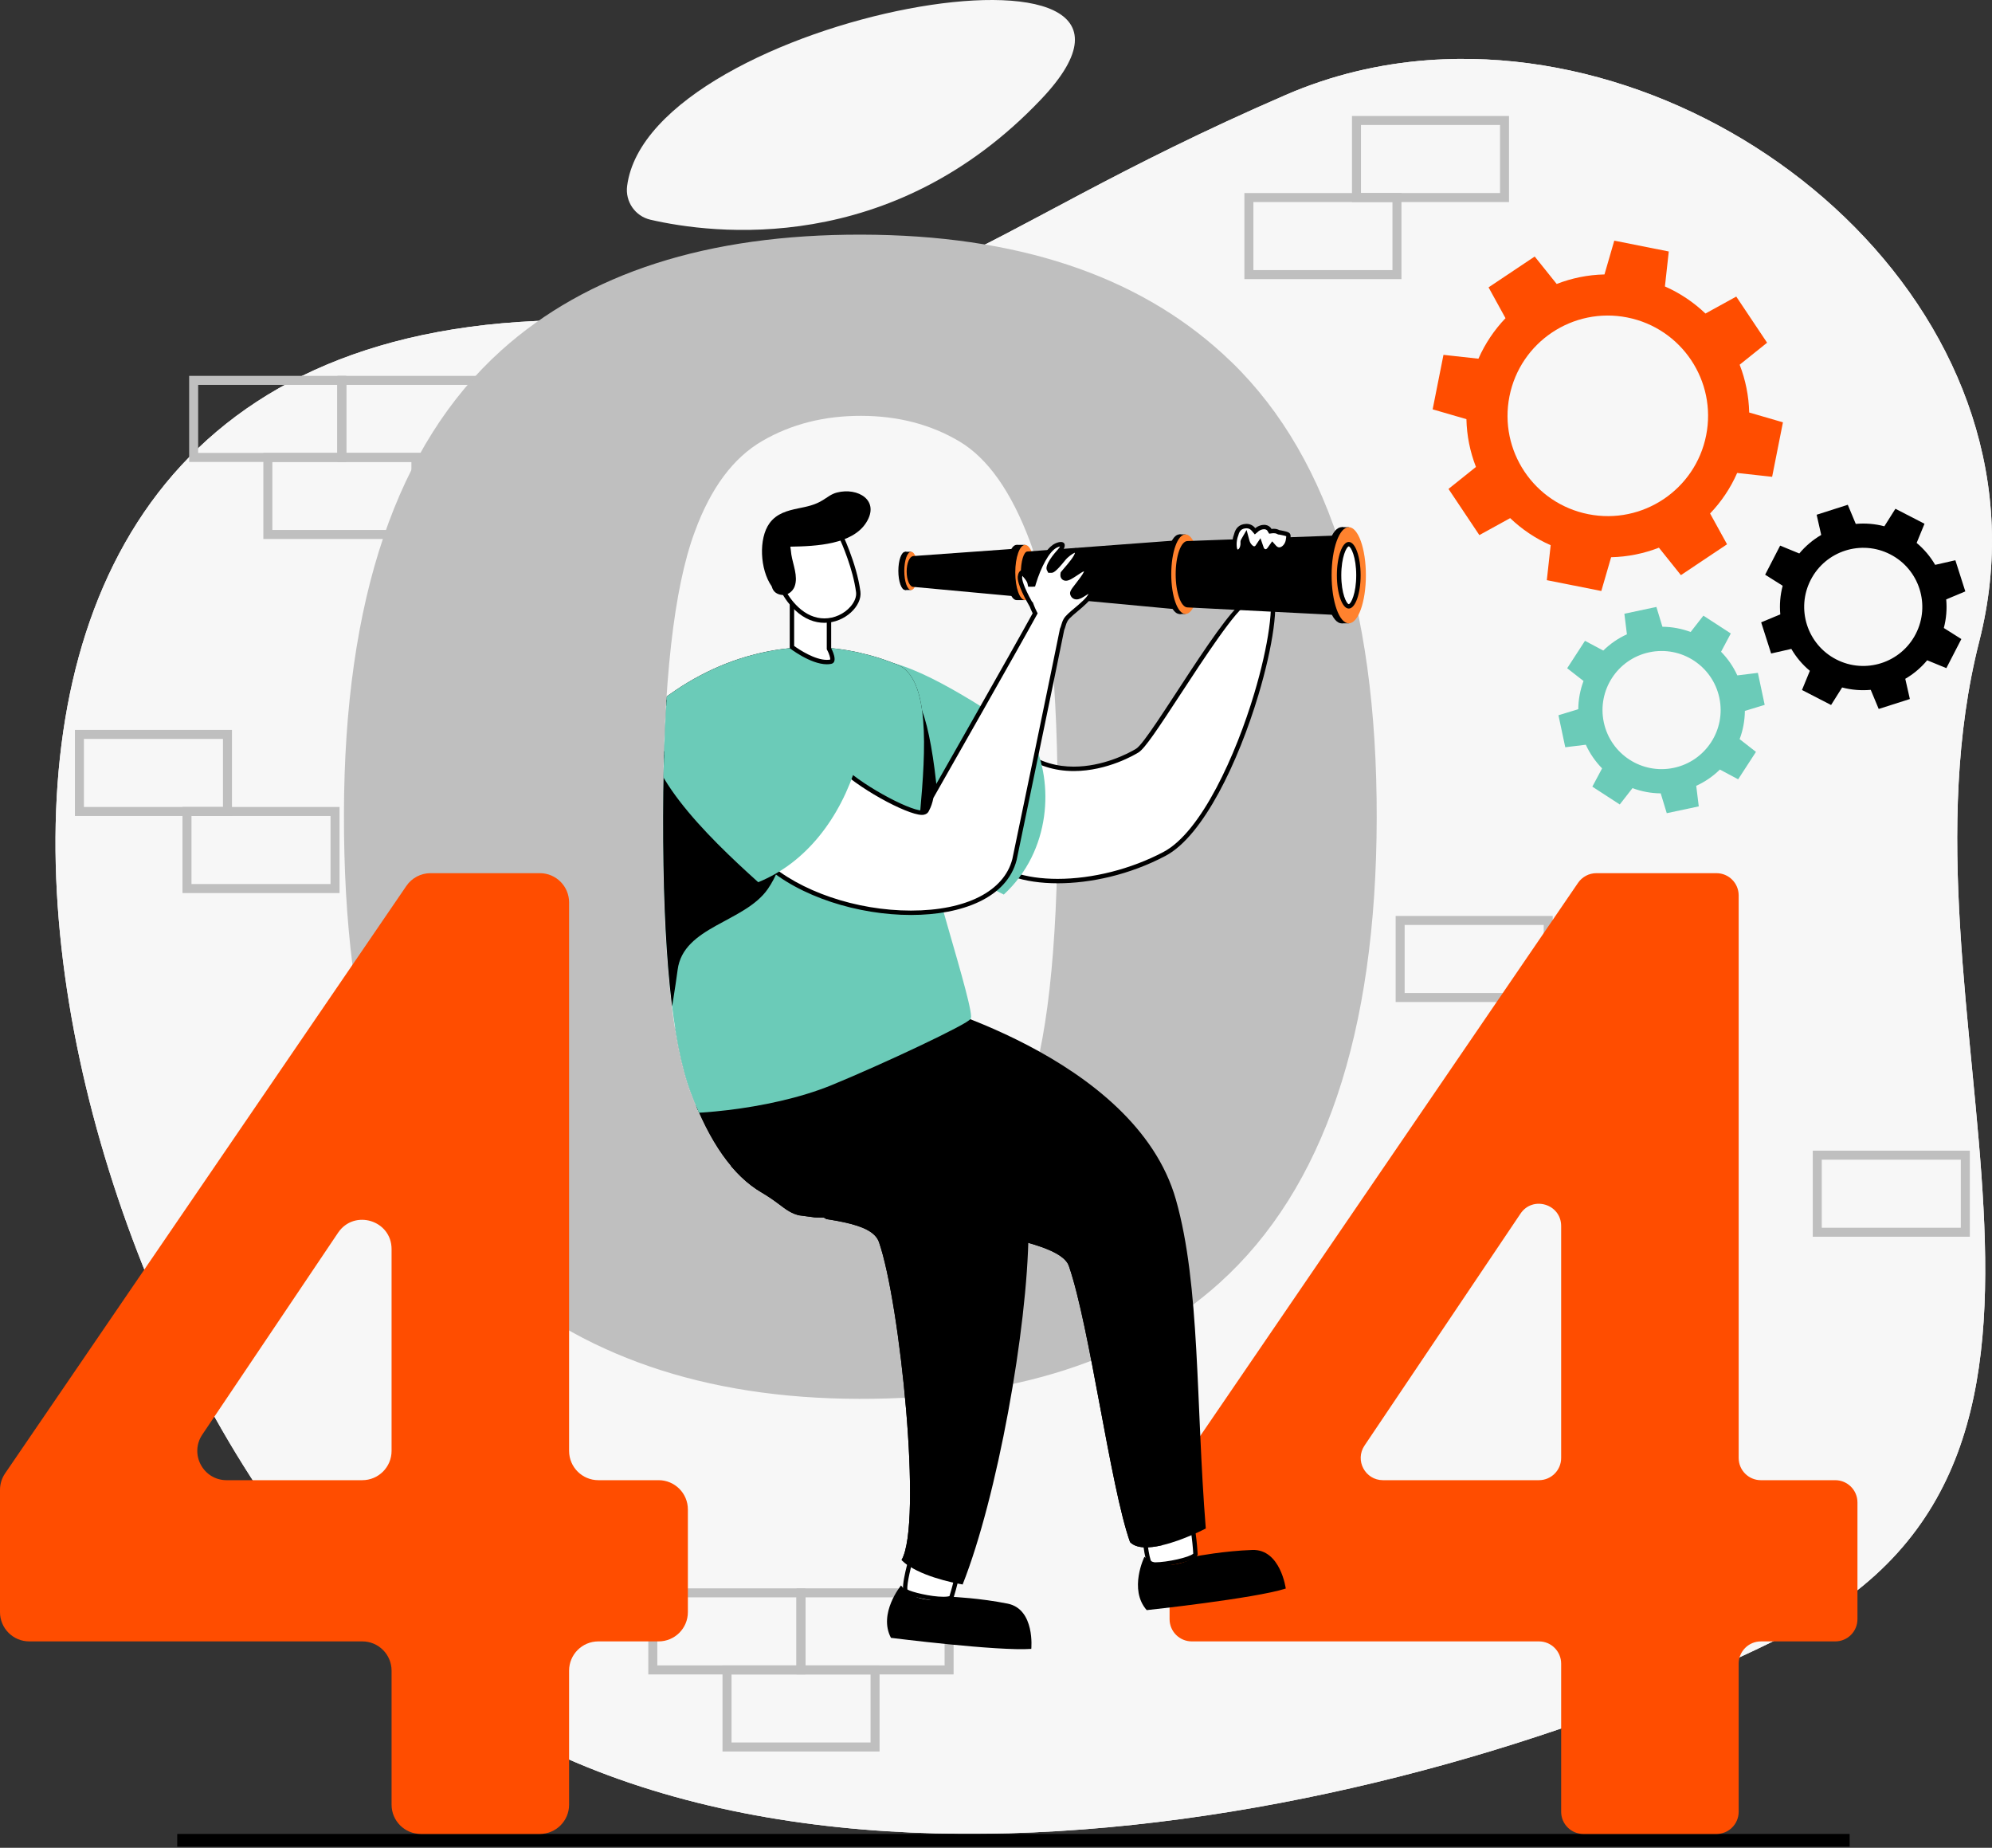
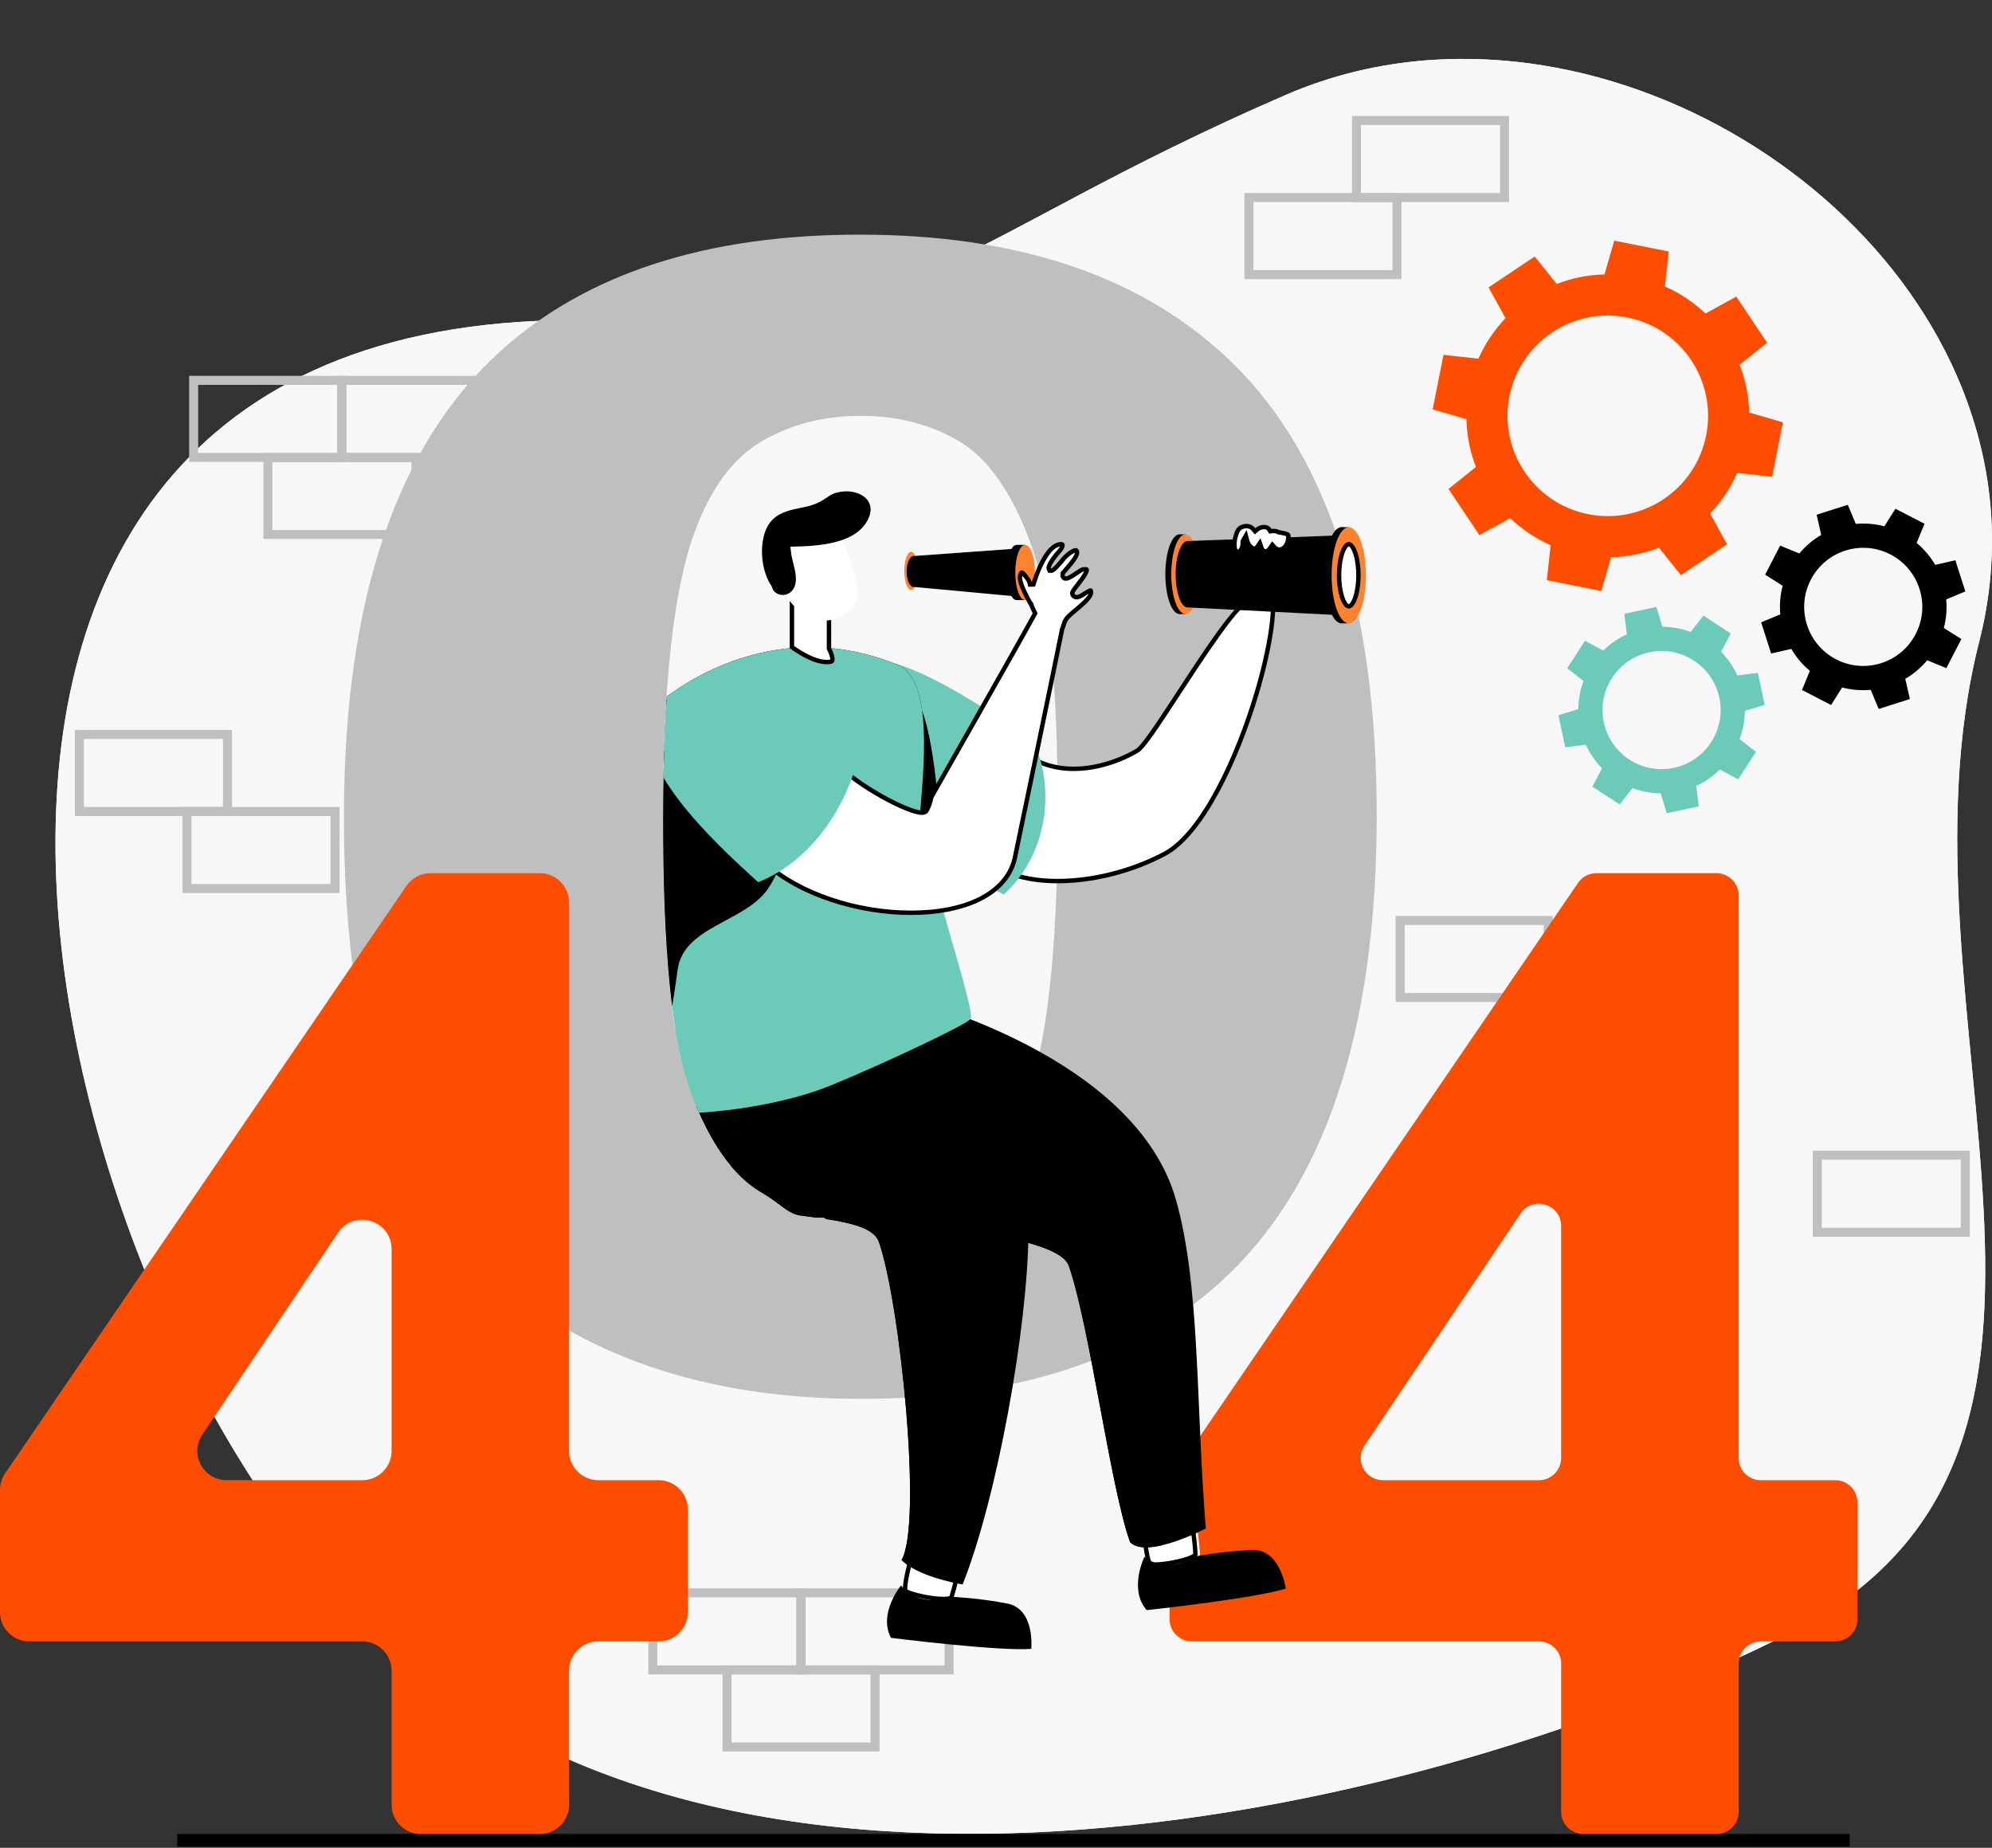
<svg xmlns="http://www.w3.org/2000/svg" xmlns:xlink="http://www.w3.org/1999/xlink" version="1.1" x="0px" y="0px" width="800px" height="742px" viewBox="0 0 800 742" enable-background="new 0 0 800 742" xml:space="preserve">
  <rect x="0" y="0" width="800" height="742" fill="#333333" stroke="none" />
  <defs>
</defs>
  <path fill="#F7F7F7" d="M151.063,655.597c143.405,137.553,424.363,73.165,568.004,0c143.64-73.166,37.809-248.765,75.813-398.024  c32.253-126.737-93.638-238.711-215.05-233.765c-2.149,0.088-4.303,0.204-6.451,0.364c-19.391,1.464-38.574,5.957-56.91,13.903  c-135.05,58.532-145.85,95.262-271.753,90.725C-80.143,117.095,7.658,518.046,151.063,655.597z" />
  <g>
    <defs>
      <path id="SVGID_2_" d="M151.063,655.597c143.405,137.553,424.363,73.165,568.004,0c143.64-73.166,37.809-248.765,75.813-398.024    c32.253-126.737-93.638-238.711-215.05-233.765c-2.149,0.088-4.303,0.204-6.451,0.364c-19.391,1.464-38.574,5.957-56.91,13.903    c-135.05,58.532-145.85,95.262-271.753,90.725C-80.143,117.095,7.658,518.046,151.063,655.597z" />
    </defs>
    <use xlink:href="#SVGID_2_" overflow="visible" fill="#F7F7F7" />
    <clipPath id="SVGID_3_">
      <use xlink:href="#SVGID_2_" overflow="visible" />
    </clipPath>
  </g>
-   <path fill="#F7F7F7" d="M251.854,74.711c-0.802,6.252,3.222,12.101,9.362,13.518c24.76,5.714,96.776,15.105,157.017-48.476  C488.582-34.5,260.698,5.756,251.854,74.711z" />
  <rect x="71.179" y="736.441" width="671.649" height="5.101" />
  <path fill="#BFBFBF" d="M606.034,81.136H542.96V46.571h63.074V81.136z M546.574,77.518h55.845V50.189h-55.845V77.518z" />
  <path fill="#BFBFBF" d="M562.833,112.083h-63.075V77.518h63.075V112.083z M503.372,108.464h55.847V81.136h-55.847V108.464z" />
  <path fill="#BFBFBF" d="M623.579,402.37h-63.075v-34.563h63.075V402.37z M564.118,398.752h55.847v-27.329h-55.847V398.752z" />
  <path fill="#BFBFBF" d="M791.092,496.624h-63.074v-34.562h63.074V496.624z M731.632,493.009h55.845v-27.332h-55.845V493.009z" />
  <path fill="#BFBFBF" d="M382.97,672.378h-63.075v-34.562h63.075V672.378z M323.511,668.763h55.845v-27.332h-55.845V668.763z" />
  <path fill="#BFBFBF" d="M323.44,672.378h-63.075v-34.562h63.075V672.378z M263.98,668.763h55.845v-27.332H263.98V668.763z" />
  <path fill="#BFBFBF" d="M353.239,703.324h-63.074v-34.562h63.074V703.324z M293.78,699.71h55.845v-27.332H293.78V699.71z" />
  <path fill="#BFBFBF" d="M93.161,327.667H30.086v-34.565h63.075V327.667z M33.701,324.048h55.846V296.72H33.701V324.048z" />
  <path fill="#BFBFBF" d="M136.362,358.613H73.287v-34.565h63.075V358.613z M76.902,354.995h55.845v-27.328H76.902V354.995z" />
  <path fill="#BFBFBF" d="M198.569,185.494h-63.075v-34.565h63.075V185.494z M139.109,181.875h55.845v-27.328h-55.845V181.875z" />
  <path fill="#BFBFBF" d="M139.041,185.494H75.965v-34.565h63.076V185.494z M79.58,181.875h55.845v-27.328H79.58V181.875z" />
  <path fill="#BFBFBF" d="M168.84,216.44h-63.076v-34.565h63.076V216.44z M109.379,212.822h55.845v-27.328h-55.845V212.822z" />
  <path fill="#BFBFBF" d="M345.977,94.221c61.868,0.125,110.19,16.044,144.983,47.755c41.462,37.56,62.107,99.744,61.935,186.561  c-0.173,86.612-21.219,148.823-63.116,186.626c-34.634,31.164-82.863,46.68-144.731,46.556  c-62.156-0.125-112.23-17.348-150.206-51.67c-37.998-34.321-56.89-95.408-56.714-183.275  c0.173-86.189,21.198-148.187,63.097-185.998C235.857,109.615,284.107,94.099,345.977,94.221z M345.831,166.982  c-14.812-0.03-28.047,3.329-39.669,10.073c-11.64,6.742-20.672,18.855-27.082,36.33c-8.484,22.677-12.759,60.87-12.866,114.583  c-0.108,53.719,3.58,90.628,11.099,110.73c7.521,20.108,17,33.504,28.458,40.19c11.459,6.688,24.605,10.035,39.42,10.066  c14.812,0.029,28.03-3.324,39.669-10.066c11.619-6.746,20.651-18.854,27.082-36.331c8.464-22.469,12.757-60.556,12.863-114.273  c0.107-53.713-3.598-90.624-11.117-110.733c-7.52-20.102-16.998-33.549-28.458-40.338S360.646,167.01,345.831,166.982z" />
  <path fill="#FF4D00" d="M157.259,724.688v-53.816c0-6.489-5.263-11.754-11.753-11.754H11.75c-6.49,0-11.75-5.259-11.75-11.749  v-49.094c0-2.367,0.711-4.676,2.045-6.627l161.154-235.896c2.188-3.205,5.82-5.123,9.705-5.123h43.895  c6.491,0,11.754,5.26,11.754,11.751v220.248c0,6.489,5.259,11.752,11.75,11.752h24.2c6.49,0,11.753,5.261,11.753,11.75v41.238  c0,6.49-5.263,11.749-11.753,11.749h-24.2c-6.491,0-11.75,5.265-11.75,11.754v53.816c0,6.491-5.263,11.754-11.754,11.754h-47.789  C162.518,736.441,157.259,731.179,157.259,724.688z M157.259,582.628v-81.035c0-11.601-15.026-16.184-21.502-6.559l-54.505,81.035  c-5.253,7.806,0.342,18.311,9.749,18.311h54.504C151.996,594.38,157.259,589.117,157.259,582.628z" />
  <path fill="#FF4D00" d="M626.969,727.519v-59.475c0-4.931-3.995-8.927-8.922-8.927H478.633c-4.927,0-8.922-3.995-8.922-8.922  v-52.794c0-1.797,0.542-3.55,1.555-5.035l162.487-237.848c1.663-2.434,4.421-3.889,7.368-3.889h48.219  c4.928,0,8.922,3.995,8.922,8.922v225.907c0,4.928,3.995,8.922,8.924,8.922h29.857c4.929,0,8.924,3.995,8.924,8.924v46.892  c0,4.927-3.995,8.922-8.924,8.922h-29.857c-4.929,0-8.924,3.996-8.924,8.927v59.475c0,4.928-3.994,8.923-8.922,8.923h-53.447  C630.964,736.441,626.969,732.446,626.969,727.519z M626.969,585.458V492.32c0-8.809-11.407-12.288-16.324-4.979l-62.647,93.136  c-3.984,5.928,0.264,13.902,7.406,13.902h62.644C622.974,594.38,626.969,590.386,626.969,585.458z" />
  <g>
    <defs>
      <path id="SVGID_1_" d="M586.433,259.17c7.502,20.099-74.15,67.128-74.258,120.847c-0.107,53.717,36.521,265.154,28.064,287.623    c-6.407,17.479-183.025,3.892-194.63,10.617c-11.642,6.759-0.321-189.326-15.146-189.326c-14.83-0.035-13.129-3.363-24.595-10.054    c-11.466-6.686-20.949-20.061-28.452-40.198c-7.538-20.099-11.217-57.009-11.11-110.727c0.104-53.719,4.385-91.901,12.88-114.583    c6.406-17.483,15.43-29.584,27.073-36.309c11.604-6.758,24.839-10.12,39.667-10.084c14.826,0.035,206.253,8.18,217.684,14.973    C575.074,188.744,578.896,239.07,586.433,259.17z" />
    </defs>
    <clipPath id="SVGID_4_">
      <use xlink:href="#SVGID_1_" overflow="visible" />
    </clipPath>
    <g clip-path="url(#SVGID_4_)">
      <g>
        <g>
          <path fill="#FFFFFF" d="M500.437,242.986h-0.385c-0.395-0.636-1.134-1.328-1.872-2.025c-1.601-1.504-3.253-3.057-4.586-4.72      c-0.954-1.188-1.324-2.263-1.199-3.489c0.2-2,1.392-4.362,2.532-6.412c0.506-0.902,0.926-1.307,1.362-1.307      c0.128,0,0.272,0.034,0.435,0.098c0.785,0.313,1.12,1.38,1.104,2.241c-0.011,0.676-0.139,1.233-0.253,1.75      c-0.313,1.427-0.644,2.904,1.316,5.199c0.328,0.38,0.685,0.724,1.044,1.066c0.387,0.366,0.773,0.729,1.1,1.154      c1.133,1.477,1.638,3.456,1.227,4.813c-0.245,0.813-0.809,1.398-1.676,1.745L500.437,242.986z" />
          <path d="M496.316,225.927l0.083,0.024c0.308,0.124,0.557,0.766,0.542,1.408c-0.011,0.561-0.117,1.052-0.23,1.57      c-0.329,1.486-0.739,3.333,1.509,5.967c0.347,0.404,0.723,0.769,1.107,1.133c0.376,0.359,0.735,0.698,1.005,1.048      c0.954,1.245,1.41,2.934,1.082,4.017c-0.09,0.295-0.267,0.688-0.771,0.995c-0.605-0.591-1.227-1.18-1.854-1.768      c-1.579-1.484-3.209-3.019-4.513-4.638c-0.805-1.001-1.105-1.852-1.003-2.845c0.184-1.841,1.328-4.1,2.42-6.063      C496.03,226.176,496.237,225.983,496.316,225.927L496.316,225.927z M496.289,224.148c-0.978,0-1.632,0.857-2.136,1.76      c-1.078,1.938-2.416,4.509-2.641,6.753c-0.162,1.596,0.397,2.903,1.386,4.131c1.995,2.482,4.579,4.642,6.836,6.884      c0.142,0.139,0.266,0.191,0.37,0.191c0.01,0,0.021,0,0.031-0.001c0.117,0.1,0.248,0.166,0.391,0.166      c0.044,0,0.092-0.007,0.141-0.022c3.66-1.246,2.969-5.534,1.067-8.01c-0.642-0.833-1.488-1.458-2.169-2.252      c-2.371-2.776-0.898-3.833-0.854-6.358c0.024-1.169-0.462-2.605-1.659-3.081C496.776,224.199,496.523,224.148,496.289,224.148      L496.289,224.148z" />
        </g>
        <g>
          <path fill="#FFFFFF" d="M424.781,353.802c-6.68,0-12.772-0.89-17.613-2.576c-2.188-0.749-4.109-1.654-5.72-2.694      c-3.055-1.965-6.058-3.492-8.961-4.969c-5.561-2.828-10.361-5.27-12.693-9.56c-3.67-6.729-5.021-11.979-5.035-12.031      c-7.993-13.063-27.629-47.836-23.771-54.741c0.238-0.429,0.704-0.999,1.986-0.999l0.394,0.016      c8.948,0.72,28.978,13.164,56.402,35.046c0.616,0.488,1.009,0.803,1.147,0.909c5.833,4.336,12.665,6.534,20.313,6.534      c13.349,0,24.345-6.602,25.555-7.353c2.382-1.482,7.899-9.819,16.71-23.301c9.431-14.435,23.685-36.25,27.566-36.25l0.708,0.512      l0.681-0.66c1.745-2.355,5.19-6.091,6.995-6.091c0.18,0,0.546,0,0.87,0.729c2.492,5.612,0.173,22.673-5.768,42.455      c-7.316,24.48-21.371,55.966-36.907,64.134C454.536,349.833,438.915,353.802,424.781,353.802z" />
          <path d="M509.396,236.48c0.029,0.037,0.066,0.1,0.111,0.201c2.371,5.348-0.018,22.555-5.809,41.844      c-7.265,24.315-21.178,55.563-36.473,63.605c-12.979,6.855-28.452,10.788-42.447,10.788c-6.58,0-12.572-0.873-17.33-2.527      c-2.116-0.727-3.972-1.6-5.523-2.603c-3.089-1.988-6.113-3.526-9.037-5.013c-5.428-2.761-10.118-5.146-12.32-9.195      c-3.606-6.615-4.938-11.772-4.951-11.824l-0.069-0.263l-0.138-0.23c-10.865-17.642-26.894-47.795-23.651-53.598      c0.113-0.206,0.304-0.547,1.216-0.547c0.104,0,0.211,0.004,0.324,0.014c8.647,0.695,29.029,13.4,55.926,34.858      c0.623,0.496,1.02,0.813,1.168,0.924c5.986,4.452,12.998,6.708,20.835,6.708c13.602,0,24.796-6.722,26.026-7.488      c2.543-1.582,7.837-9.576,16.978-23.565c8.539-13.07,22.759-34.833,26.687-35.823l1.197,0.867l1.041-1.401      C505.391,239.202,508.277,236.559,509.396,236.48L509.396,236.48z M509.445,234.709c-2.927,0-7.711,6.448-7.711,6.448      c-0.192-0.14-0.418-0.208-0.673-0.208c-7.34-0.005-38.988,56.103-44.746,59.682c-3.311,2.062-13.529,7.222-25.089,7.222      c-6.497,0-13.422-1.629-19.777-6.359c-1.718-1.287-42.641-34.891-58.009-36.126c-0.162-0.012-0.318-0.018-0.467-0.018      c-14.075,0,20.929,56.84,20.929,56.84s1.341,5.317,5.114,12.237c3.69,6.793,12.887,9.02,21.951,14.85      c1.665,1.076,3.666,2.02,5.906,2.788c4.914,1.708,11.064,2.624,17.904,2.624c13.148,0,28.859-3.379,43.273-10.994      c15.246-8.016,29.385-38.028,37.343-64.663c5.84-19.447,8.387-37.078,5.73-43.068      C510.727,235.07,510.136,234.709,509.445,234.709L509.445,234.709z" />
        </g>
        <path fill="#6BCBB8" d="M362.729,302.602c5.74,10.752,11.173,19.584,11.173,19.584s-7.751,12.013-4.02,18.891     c1.825,3.375,5.802,5.973,10.73,8.289c6.808,3.262,15.398,6.052,22.511,9.851c19.146-17.644,20.027-45.095,11.716-61.767     c-19.988-13.695-46.288-30.879-61.399-32.082C344.161,264.611,353.789,285.879,362.729,302.602z" />
        <g>
-           <path d="M360.784,229.249c0,4.241,1.227,7.68,2.736,7.68c1.515,0,2.737-3.438,2.737-7.68c0-4.239-1.223-7.677-2.737-7.677      C362.011,221.572,360.784,225.009,360.784,229.249z" />
-           <rect x="363.521" y="221.572" width="2.382" height="15.356" />
          <g>
            <path fill="#FF822E" d="M363.165,229.249c0,4.241,1.223,7.68,2.737,7.68c1.509,0,2.737-3.438,2.737-7.68       c0-4.239-1.229-7.677-2.737-7.677C364.388,221.572,363.165,225.009,363.165,229.249z" />
          </g>
          <path d="M407.102,220.379c-0.055,0-0.11,0.017-0.169,0.023l-40.25,2.895v0.029c-1.428,0.157-2.564,2.845-2.564,6.164      c0,3.419,1.207,6.192,2.693,6.192c0.013,0,0.027-0.009,0.041-0.009l40.249,3.725c1.874,0,3.391-4.256,3.391-9.51      C410.492,224.635,408.976,220.379,407.102,220.379z" />
          <rect x="538.809" y="211.693" width="2.858" height="38.616" />
          <rect x="538.804" y="230.996" transform="matrix(-0.786 0.618 -0.618 -0.786 1105.2 79.752)" width="0.009" height="0.009" />
          <rect x="473.716" y="214.583" width="2.367" height="31.975" />
          <g>
            <g>
              <ellipse cx="408.258" cy="229.888" rx="3.952" ry="11.087" />
              <rect x="408.259" y="218.802" width="3.436" height="22.173" />
            </g>
            <g>
              <ellipse fill="#FF822E" cx="411.693" cy="229.888" rx="3.952" ry="11.087" />
            </g>
          </g>
-           <path d="M471.188,217.078c-0.082,0-0.161,0.023-0.244,0.037l-58.323,4.35c-1.462,0-2.645,3.94-2.645,8.801      s1.183,8.802,2.645,8.802l58.567,5.477c2.703,0,4.895-6.147,4.895-13.733C476.083,223.228,473.892,217.078,471.188,217.078z" />
          <path d="M468.017,230.572c0,8.829,2.554,15.987,5.699,15.987c3.147,0,5.702-7.158,5.702-15.987      c0-8.831-2.555-15.988-5.702-15.988C470.57,214.583,468.017,221.741,468.017,230.572z" />
          <g>
            <ellipse fill="#FF822E" cx="476.084" cy="230.572" rx="5.701" ry="15.987" />
          </g>
          <path d="M537.54,215.012l-60.572,2.246v0.006c-0.021,0-0.038-0.008-0.059-0.008c-2.624,0-4.749,5.966-4.749,13.326      c0,7.358,2.125,13.326,4.749,13.326l60.631,3.082c3.145,0,5.691-7.159,5.691-15.99      C543.231,222.17,540.685,215.012,537.54,215.012z" />
          <ellipse cx="538.811" cy="231" rx="6.882" ry="19.309" />
          <g>
            <ellipse fill="#FF822E" cx="541.667" cy="231" rx="6.884" ry="19.309" />
          </g>
          <g>
            <path fill="#FFFFFF" d="M541.667,243.488c-1.621,0-3.881-4.751-3.881-12.488c0-7.738,2.26-12.488,3.881-12.488       s3.884,4.75,3.884,12.488C545.551,238.737,543.288,243.488,541.667,243.488z" />
            <path d="M541.667,219.397c0.898,0.146,3,4.255,3,11.604c0,7.355-2.105,11.467-2.996,11.603c-0.896-0.137-3-4.247-3-11.603       C538.671,223.655,540.769,219.543,541.667,219.397L541.667,219.397z M541.667,217.627c-2.633,0-4.766,5.987-4.766,13.374       c0,7.385,2.133,13.372,4.766,13.372s4.77-5.987,4.77-13.372C546.437,223.615,544.3,217.627,541.667,217.627L541.667,217.627z" />
          </g>
        </g>
        <g>
          <path fill="#FFFFFF" d="M497.028,221.537c-0.135,0-0.277-0.016-0.422-0.046c-0.169-0.034-0.321-0.266-0.395-0.401      c-0.625-1.141-0.677-3.955,0.242-6.324c0.598-2.32,1.846-3.4,3.953-3.502c0.008,0,0.019,0,0.025,0      c1.348,0,2.25,0.449,3.051,1.407l0.57,0.685l0.681-0.578c1.034-0.793,2.043-1.141,2.917-1.141c0.798,0,1.455,0.273,1.945,0.81      l0.204,0.305l0.297,0.512l0.644,0.012c0.242-0.033,0.49-0.052,0.754-0.052c0.297,0,0.61,0.026,0.949,0.087      c0.301,0.055,0.588,0.191,0.916,0.349l0.18,0.085l0.404,0.049c3.764,0.75,3.764,0.75,3.279,3.344      c-0.365,1.955-1.922,3.544-3.466,3.544l0,0c-0.726,0-1.406-0.353-2.022-1.05l-0.739-0.836l-0.646,0.909      c-0.414,0.602-0.629,0.92-0.926,1.211c-0.343,0.332-0.74,0.508-1.145,0.508c-0.65,0-1.244-0.439-1.551-1.144l-0.719-2.043      l-1.038,1.332c-0.29,0.437-0.763,0.695-1.265,0.695c-0.373,0-0.75-0.142-1.095-0.411c-0.851-0.675-1.429-1.574-1.715-2.677      l-0.583-2.251l-1.179,2.298l-0.073,0.49c0.113,1.249-0.248,2.602-0.877,3.293C497.86,221.362,497.48,221.537,497.028,221.537z" />
          <path d="M500.618,212.143L500.618,212.143c0.878,0,1.553,0.339,2.186,1.094l1.139,1.365l1.359-1.148l0.117-0.117l0.049-0.049      c0.67-0.48,1.485-0.767,2.184-0.767c0.547,0,0.967,0.173,1.282,0.513c0.038,0.052,0.069,0.109,0.169,0.28l0.602,0.994      l1.15-0.154c0.208-0.027,0.415-0.044,0.637-0.044c0.252,0,0.514,0.022,0.783,0.07c0.198,0.037,0.437,0.151,0.796,0.322      l0.234,0.112l0.259,0.041c0.098,0.013,0.188,0.021,0.28,0.023l0.108,0.021c1.078,0.216,2.193,0.438,2.605,0.629      c0.01,0.207-0.019,0.659-0.205,1.647c-0.282,1.502-1.496,2.823-2.595,2.823c-0.464,0-0.919-0.252-1.358-0.75l-1.482-1.674      l-1.289,1.823l-0.197,0.284c-0.217,0.315-0.403,0.587-0.622,0.798c-0.18,0.175-0.355,0.263-0.531,0.263      c-0.288,0-0.578-0.241-0.727-0.58c-0.044-0.116-0.086-0.238-0.172-0.483l-1.168-3.35l-1.974,2.949      c-0.128,0.194-0.322,0.303-0.529,0.303c-0.173,0-0.363-0.077-0.545-0.22c-0.702-0.553-1.176-1.293-1.41-2.202l-1.113-4.131      l-2.16,3.742c-0.097,0.167-0.35,0.605-0.297,1.224c0.09,1.005-0.183,2.107-0.652,2.617c-0.184,0.201-0.336,0.242-0.506,0.242      c-0.017,0-0.035,0-0.052-0.001c-0.372-0.664-0.618-3.179,0.305-5.564l0.038-0.099l0.027-0.103      c0.467-1.837,1.396-2.655,3.106-2.736L500.618,212.143L500.618,212.143z M500.618,210.374c-0.082,0-0.165,0.004-0.255,0.007      c-2.831,0.135-4.175,1.871-4.734,4.066c-1.251,3.229-0.95,7.557,0.802,7.911c0.207,0.043,0.404,0.063,0.594,0.063      c2.205,0,3.107-2.723,2.921-4.786c-0.008-0.078,0.059-0.16,0.097-0.234c0.311,1.211,0.957,2.306,2.024,3.148      c0.526,0.414,1.099,0.6,1.642,0.6c0.803,0,1.542-0.404,2.002-1.088c0.068,0.195,0.131,0.391,0.207,0.574      c0.459,1.052,1.389,1.674,2.36,1.674c0.604,0,1.227-0.238,1.766-0.76c0.429-0.421,0.712-0.883,1.03-1.331      c0.836,0.947,1.771,1.348,2.685,1.348c2.008,0,3.898-1.941,4.333-4.266c0.656-3.52,0.107-3.559-4.028-4.384      c-0.083-0.012-0.152,0-0.231-0.015c-0.391-0.185-0.779-0.377-1.23-0.462c-0.391-0.072-0.757-0.101-1.109-0.101      c-0.301,0-0.592,0.022-0.871,0.06c-0.117-0.191-0.222-0.387-0.374-0.549c-0.715-0.78-1.641-1.099-2.595-1.099      c-1.133,0-2.305,0.447-3.214,1.099c-0.097,0.069-0.184,0.174-0.276,0.254C503.294,211.066,502.164,210.374,500.618,210.374      L500.618,210.374z" />
        </g>
      </g>
      <g>
        <path d="M354.438,303.447c0,0,10.772-30.88,15.91-17.919c5.175,13.053,9.145,53.256,5.631,67.451     c-2.793,11.277-3.508,13.392-3.598,13.396c-0.007,0-0.018-0.004-0.025-0.008l-8.031-11.92c0,0-8.6-13.248-7.277-16.392     C358.379,334.913,354.438,303.447,354.438,303.447z" />
      </g>
      <g>
        <g>
-           <path fill="#FFFFFF" d="M463.759,628.262c-1.443,0-1.786-0.184-1.801-0.19c-1.322-0.943-2.622-11.649-2.643-16.363      c1.775-1.009,11.961-3.685,16.567-3.685c1.202,0,1.481,0.19,1.496,0.198c1.352,1.24,2.516,11.169,2.733,15.92      c-0.049,1.417-9.828,4.12-16.35,4.12C463.763,628.262,463.763,628.262,463.759,628.262z" />
+           <path fill="#FFFFFF" d="M463.759,628.262c-1.322-0.943-2.622-11.649-2.643-16.363      c1.775-1.009,11.961-3.685,16.567-3.685c1.202,0,1.481,0.19,1.496,0.198c1.352,1.24,2.516,11.169,2.733,15.92      c-0.049,1.417-9.828,4.12-16.35,4.12C463.763,628.262,463.763,628.262,463.759,628.262z" />
          <path d="M475.883,608.909c0.508,0,0.805,0.033,0.957,0.064c1.026,1.643,2.114,9.878,2.374,14.913      c-1.472,1.448-10.405,3.489-15.455,3.489c-0.693,0-1.084-0.041-1.281-0.075c-1.109-1.786-2.164-10.672-2.271-15.032      C462.716,611.23,471.632,608.909,475.883,608.909L475.883,608.909z M475.883,607.14c-5.177,0-17.441,3.282-17.452,4.201      c-0.037,3.363,1.064,16.061,3.023,17.456c0.335,0.242,1.164,0.349,2.305,0.349c5.315,0,17.355-2.381,17.238-5.045      c-0.131-2.796-1.138-14.799-3.031-16.539C477.641,607.265,476.898,607.14,475.883,607.14L475.883,607.14z" />
        </g>
      </g>
      <g>
        <path d="M459.602,625.161c0,0-6.41,13.057,0.917,21.395c0,0,43.215-4.634,55.855-8.66c0,0-2.115-15.868-13.426-15.496     c-11.314,0.381-22.373,2.492-22.373,2.492S469.026,632.66,459.602,625.161z" />
      </g>
      <g>
        <path d="M315.409,461.053c11.916,20.931,51.164,27.753,80.348,33.925c17.489,3.723,31.368,7.209,33.514,13.405     c8.395,24.219,16.636,88.579,24.564,110.855c2.584,2.691,7.692,2.484,12.949,1.243c8.493-1.973,17.469-6.711,17.469-6.711     c-4.037-50.287-2.186-97.47-11.988-132.007c-16.437-58.026-106.611-80.461-106.611-80.461     C349.228,385.005,294.537,424.359,315.409,461.053z" />
      </g>
      <g>
        <g>
          <path fill="#FFFFFF" d="M378.868,642.085c-5.803,0-14.387-2.313-15.182-3.256c-0.895-1.324,1.646-11.912,3.242-16.25      c0.193-0.027,0.549-0.055,1.164-0.055c5.392,0,16.094,1.791,16.979,3.097c0.809,1.59-1.486,11.183-3.006,15.868      C382.016,641.617,381.325,642.085,378.868,642.085L378.868,642.085z" />
          <path d="M368.093,623.406c5.143,0,14.532,1.593,16.208,2.719c0.403,1.895-1.458,9.991-2.983,14.798      c-0.266,0.097-0.953,0.276-2.453,0.276c-5.148,0-12.88-1.938-14.42-2.902c-0.426-2.043,1.696-10.747,3.119-14.88      C367.71,623.409,367.882,623.406,368.093,623.406L368.093,623.406z M368.093,621.637c-1.092,0-1.789,0.09-1.866,0.282      c-1.21,3.139-4.617,15.424-3.27,17.414c0.938,1.394,10.337,3.636,15.907,3.636c2.174,0,3.764-0.343,4.041-1.206      c0.863-2.664,4.115-14.259,2.946-16.557C384.863,623.274,372.808,621.637,368.093,621.637L368.093,621.637z" />
        </g>
      </g>
      <g>
        <path d="M343.294,448.263c9.655,9.099,20.977,16.315,30.861,25.155c7.619,6.784,14.807,14.003,21.602,21.56     c17.489,3.723,31.368,7.209,33.514,13.405c8.395,24.219,16.636,88.579,24.564,110.855c2.584,2.691,7.692,2.484,12.949,1.243     c0.625-3.918,0.455-8.123,0.477-11.891c-0.049-11.739-1.891-23.431-4.738-34.786c-5.698-22.673-13.913-46.566-24.633-67.36     c-6.014-11.648-11.788-21.712-15.081-34.564c-2.129-8.359-4.621-16.585-10.233-23.39c-14.176-17.016-38.01-20.793-56.114-32.01     c-0.169-0.117-0.374-0.146-0.543-0.217c-0.173-1.013-1.032-1.878-2.277-1.441C336.812,420.438,329.223,434.923,343.294,448.263z" />
      </g>
      <g>
        <path d="M361.855,636.655c0,0-9.241,11.231-4.036,21.035c0,0,43.125,5.436,56.353,4.431c0,0,1.594-15.931-9.5-18.171     c-11.097-2.235-22.341-2.73-22.341-2.73S369.3,646.124,361.855,636.655z" />
      </g>
      <g>
        <path d="M260.909,462.063c19.093,33.479,86.342,20.233,92.092,36.714c8.433,24.204,17.611,112.893,9.076,127.649     c0.86,0.854,1.845,1.663,2.985,2.426c7.958,5.239,21.536,7.413,21.536,7.413c13.882-35.034,26.07-102.637,26.464-141.487     c0.616-60.258-102.01-92.549-102.01-92.549c-13.443-13.27-52.324,10.599-54.729,39.731     C255.759,448.537,257.09,455.34,260.909,462.063z" />
      </g>
      <g>
        <path d="M260.909,462.063c19.093,33.479,86.342,20.233,92.092,36.714c8.433,24.204,17.611,112.893,9.076,127.649     c0.86,0.854,1.845,1.663,2.985,2.426c9.738-17.722,14.023-37.253,12.938-57.698c-0.61-11.22-2.242-22.348-3.583-33.489     c-1.396-11.303-1.96-23.143-4.772-34.208c-4.72-18.787-18.976-23.175-36.493-25.68c-24.688-3.528-54.747-8.792-65.308-34.603     c1.345-0.969,1.086-3.615-1.047-3.708c-3.857-0.177-7.447,0.784-10.474,2.495C255.759,448.537,257.09,455.34,260.909,462.063z" />
      </g>
      <g>
        <g>
          <path fill="#FFFFFF" d="M266.164,445.885c-2.049,0-3.701-0.114-4.906-0.345c-6.242-1.166-7.381-2.641-7.586-3.065      c-0.877-1.891,0.228-13.502,1.4-25.798c1.592-16.698,3.573-37.479,3.079-54.005c-0.194-6.944-0.284-12.518-0.284-17.543      c-0.194-35.939,2.9-59.006,8.484-63.292c1.385-1.094,3.068-2.301,5.305-3.806c3.245-2.223,6.703-4.294,10.294-6.164      c6.817-3.59,13.94-6.341,21.181-8.18c7.419-1.934,14.97-2.914,22.448-2.914c6.359,0,12.784,0.709,19.111,2.111v0.178      l0.923,0.039c3.759,0.861,7.675,2.031,11.456,3.458c0.697,0.243,1.372,0.499,2.063,0.76l0.798,0.302      c13.419,5.401,10.496,38.417,8.751,58.142l-0.314,3.599c-0.885,10.117-1.652,18.854-1.279,24.688      c0.176,2.449,0.449,4.594,0.83,6.568c1.648,9.832,5.415,19.495,8.739,28.022c2.772,7.098,5.391,13.816,6.445,19.663      c-2.094,2.392-27.294,16.775-41.598,22.148C318.741,439.001,281.677,445.885,266.164,445.885z" />
          <path d="M325.579,261.658c6.072,0,12.203,0.655,18.254,1.948l0.011,0.381h1.573c3.849,0.867,7.664,2.013,11.383,3.418      c0.66,0.228,1.316,0.477,1.986,0.73l0.795,0.3c12.828,5.164,9.939,37.77,8.215,57.255l-0.312,3.568      c-0.891,10.166-1.659,18.943-1.281,24.869c0.183,2.484,0.46,4.663,0.832,6.618c1.669,9.939,5.453,19.644,8.796,28.207      c2.67,6.853,5.204,13.343,6.299,18.992c-3.646,3.094-26.73,16.34-40.939,21.679c-22.678,8.518-59.593,15.381-75.033,15.381      c-1.994,0-3.587-0.111-4.745-0.331c-6.196-1.162-6.936-2.558-6.936-2.558l0,0c-0.767-1.821,0.374-13.782,1.477-25.353      c1.592-16.726,3.577-37.537,3.082-54.113c-0.194-6.886-0.284-12.453-0.284-17.531c-0.272-50.637,5.599-60.632,8.152-62.594      c1.355-1.069,3.021-2.263,5.256-3.769c3.197-2.19,6.629-4.243,10.206-6.108c6.755-3.557,13.815-6.284,20.994-8.105      C310.699,262.629,318.177,261.658,325.579,261.658L325.579,261.658z M325.579,259.888c-8.127,0-15.72,1.131-22.667,2.942      c-8.051,2.044-15.243,5.025-21.374,8.253c-3.922,2.044-7.398,4.17-10.377,6.213c-2.004,1.349-3.801,2.615-5.353,3.84      c-6.867,5.271-8.988,33.67-8.826,63.992c0,5.802,0.12,11.727,0.283,17.569c0.902,30.159-6.556,75.499-4.392,80.156      c0.698,1.469,3.64,2.699,8.215,3.556c1.285,0.246,2.999,0.363,5.069,0.363c15.928,0,52.788-6.905,75.654-15.492      c14.898-5.602,41.598-20.897,42.212-22.815c-2.246-13.115-12.219-29.992-15.242-48.015c-0.409-2.124-0.653-4.289-0.813-6.457      c-0.411-6.456,0.608-16.795,1.59-28.152c2.167-24.478,4.087-53.653-9.317-59.048c-0.98-0.367-1.918-0.734-2.861-1.063      c-4.002-1.512-7.924-2.658-11.767-3.515c-0.042,0-0.042-0.04-0.042-0.04C338.614,260.58,331.935,259.888,325.579,259.888      L325.579,259.888z" />
        </g>
      </g>
      <g>
        <path fill="#6BCBB8" d="M389.739,409.147c-0.614,1.922-35.756,18.392-55.676,26.562c-25.535,10.474-61.782,12.828-72.975,10.702     c-4.575-0.857-7.517-2.087-8.215-3.556c-2.164-4.657,5.294-49.997,4.392-80.156c-0.163-5.842-0.283-11.767-0.283-17.569     c-0.163-30.322,1.958-58.721,8.826-63.992c1.552-1.225,3.349-2.491,5.353-3.84c2.979-2.043,6.456-4.169,10.377-6.213     c6.13-3.228,13.323-6.208,21.374-8.253c12.379-3.228,26.803-4.294,42.659-0.653c0,0,0,0.04,0.042,0.04     c3.843,0.857,7.765,2.003,11.767,3.515c0.943,0.328,1.881,0.695,2.861,1.063c13.404,5.395,11.484,34.57,9.317,59.048     C368.577,337.199,392.685,407.795,389.739,409.147z" />
      </g>
      <g>
        <g>
          <path fill="#FFFFFF" d="M332.081,265.859c-5.52,0-12.432-4.836-14.031-6.013V241.6l14.869,6.163v12.743l0.108,0.199      c0.742,1.363,1.59,3.703,1.153,4.634c-0.064,0.145-0.186,0.302-0.549,0.375C333.13,265.815,332.609,265.859,332.081,265.859z" />
          <path d="M318.935,242.926l13.101,5.428v11.929v0.45l0.215,0.395c0.729,1.345,1.269,3.102,1.16,3.73      c-0.41,0.077-0.86,0.119-1.329,0.119c-4.912,0-11.111-4.124-13.146-5.581V242.926L318.935,242.926z M317.165,240.276v20.013      c0,0,8.287,6.457,14.916,6.457c0.59,0,1.168-0.052,1.724-0.164c3.101-0.619,0-6.299,0-6.299v-13.109L317.165,240.276      L317.165,240.276z" />
        </g>
      </g>
      <g>
        <g>
          <path fill="#FFFFFF" d="M331.078,249.209c-3.953,0-7.808-1.661-11.134-4.807c-10.461-9.877-9.141-24.551-8.696-27.816      l26.108-2.107c1.172,2.499,6.003,13.24,7.32,23.191c0.272,2.048-0.626,4.422-2.461,6.515      C339.462,247.332,335.297,249.209,331.078,249.209z" />
-           <path d="M336.812,215.41c1.482,3.229,5.768,13.16,6.986,22.379c0.24,1.793-0.579,3.912-2.248,5.814      c-2.589,2.956-6.504,4.723-10.472,4.723c-3.726,0-7.367-1.58-10.53-4.565c-9.517-8.991-8.964-22.176-8.511-26.353      L336.812,215.41L336.812,215.41z M337.89,213.548l-27.412,2.211c0,0-3.404,17.709,8.857,29.286      c3.836,3.623,7.941,5.05,11.743,5.05c8.349,0,15.223-6.892,14.473-12.541C344.02,225.975,337.89,213.548,337.89,213.548      L337.89,213.548z" />
        </g>
      </g>
      <g>
        <path d="M308.357,356.983c13.687-19.774,8.808-56.613-13.616-74.866c-6.324-5.143-11.936-6.293-12.915-5.926     c0.816,0.328-19.822,8.87-20.185,10.194c-4.139,15.108-2.459,14.103-4.275,35.755c-0.532,6.358-0.376,15.76-0.383,22.988     c0,5.802,0.12,11.727,0.283,17.569c0.902,30.159-6.556,75.499-4.392,80.156c0.698,1.469,3.64,2.699,8.215,3.556     c4.043-12.419,9.417-44.479,11.055-56.988C274.427,371.977,298.998,370.428,308.357,356.983z" />
      </g>
      <g>
        <path d="M336.106,197.789c-2.26,0.587-3.664,1.816-5.605,3.017c-3.27,2.023-6.244,2.582-9.891,3.332     c-4.492,0.926-8.726,2.071-11.556,5.954c-4.469,6.134-3.854,18.628,0.846,25.324c0.397,1.38,1.064,2.581,2.854,3.208     c2.748,0.966,5.46-0.58,6.41-3.233c1.429-3.978-0.756-8.792-1.36-12.737c-0.136-0.885-0.19-2.047-0.398-3.137     c10.703-0.152,24.962-0.958,30.464-9.657C353.52,200.931,344.542,195.599,336.106,197.789z" />
      </g>
      <g>
        <g>
          <path fill="#FFFFFF" d="M365.854,366.53c-22.146-0.001-45.102-7.816-58.487-19.911c-0.203-0.199-0.297-0.291-0.404-0.369      c-22.282-20.051-28.696-28.078-41.065-44.316c-2.869-3.771-3.74-8.733-2.326-13.277c1.382-4.458,4.687-7.841,9.054-9.281      c5.035-1.656,10.268-2.499,15.552-2.499c3.583,0,7.244,0.389,10.886,1.155c10.426,2.15,20.199,8.273,27.525,17.245      c2.367,2.919,6.031,7.337,10.021,11.796c7.144,7.942,27.865,19.271,33.615,19.271c0.884,0,1.506-0.266,1.849-0.788      c0.142-0.245,0.245-0.419,0.308-0.582c0.708-1.263,1.271-2.955,1.673-5.03c0.238-0.324,33.753-59.195,41.452-73.253l0.224-0.41      l-0.214-0.419c-0.484-0.941-0.867-1.84-1.182-2.683l-0.211-0.559L414,242.616c-3.048-5.405-4.523-9.09-4.386-10.956      c0.082-1.072,0.563-1.751,0.746-1.751c0.076,0,0.284,0.087,0.588,0.412c1.496,1.605,2.354,2.857,2.544,3.715l0.155,0.698      l1.364-0.01l0.211-0.689c1.786-5.884,5.226-13.353,9.048-15.043c0.874-0.385,1.448-0.466,1.776-0.466      c0.2,0,0.55,0.028,0.64,0.234c0.138,0.313-0.031,1.198-1.076,2.352c-0.052,0.056-5.152,5.712-4.396,7.422l0.235,0.526      l0.694,0.073c0.442,0,1.188-0.001,5.012-4.772c1.188-1.483,3.773-3.396,4.886-3.396c0.369,0.208,0.488,0.421,0.516,0.708      c0.148,1.662-2.479,4.699-4.221,6.708c-0.524,0.608-1.005,1.164-1.381,1.638l-0.136,0.171l-0.042,0.216      c-0.041,0.23-0.172,0.93,0.264,1.457c0.244,0.296,0.611,0.457,1.033,0.457c0.94,0,2.209-0.799,4.186-2.116      c0.895-0.595,2.246-1.495,2.643-1.552c0.305-0.043,0.57-0.065,0.805-0.065c0.585,0,0.719,0.134,0.723,0.137      c0.343,0.494-0.902,2.559-3.689,6.137c-1.799,2.306-2.307,3.001-2.043,3.736c0.279,0.776,0.884,1.22,1.662,1.219      c0.984,0,2.101-0.718,3.283-1.478c0.798-0.512,1.893-1.212,2.373-1.212v-0.002c0,0,0.115,0.173,0.132,0.758      c0.063,1.883-3.421,4.798-5.965,6.927c-1.897,1.588-3.535,2.961-4.208,4.12c-0.484,0.831-0.727,1.659-0.94,2.392      c-0.138,0.461-0.263,0.899-0.449,1.293c-1.977,9.867-18.845,91.229-19.169,92.57c-3.445,13.364-18.983,21.349-41.557,21.349      C365.856,366.53,365.856,366.53,365.854,366.53z" />
          <path d="M425.704,219.444c-0.125,0.266-0.353,0.632-0.75,1.07c-1.669,1.841-5.449,6.341-4.548,8.375l0.585,1.128h1.15      c0.757,0,1.613,0,5.702-5.103c0.999-1.246,2.906-2.637,3.853-2.984c-0.045,1.267-3.01,4.697-4.025,5.871      c-0.535,0.619-1.026,1.186-1.406,1.668l-0.273,0.342l-0.08,0.43c-0.165,0.888-0.013,1.625,0.449,2.187      c0.418,0.501,1.026,0.777,1.715,0.777c1.213,0,2.564-0.861,4.672-2.263c0.788-0.522,1.973-1.314,2.277-1.414      c0.124-0.017,0.238-0.031,0.35-0.042c-0.602,1.327-2.457,3.708-3.332,4.829c-1.904,2.44-2.616,3.354-2.178,4.581      c0.405,1.129,1.339,1.802,2.496,1.802c1.24,0,2.464-0.786,3.76-1.617c0.294-0.186,0.681-0.438,1.036-0.649      c-0.604,1.563-3.642,4.106-5.543,5.696c-1.96,1.642-3.656,3.062-4.406,4.355c-0.535,0.922-0.805,1.843-1.022,2.585      c-0.135,0.459-0.252,0.855-0.396,1.159l-0.098,0.202l-0.042,0.222c-1.973,9.974-18.688,90.588-19.086,92.301      c-3.341,12.957-18.562,20.695-40.712,20.695c-21.934,0-44.659-7.728-57.951-19.734c-0.101-0.105-0.203-0.207-0.318-0.3      c-22.262-20.027-28.652-28.031-40.979-44.215c-2.698-3.542-3.515-8.207-2.188-12.479c1.299-4.181,4.393-7.353,8.488-8.701      c4.941-1.63,10.083-2.456,15.274-2.456c3.521,0,7.123,0.381,10.71,1.135c10.225,2.109,19.818,8.124,27.01,16.933      c2.395,2.953,6.085,7.405,10.056,11.834c7.424,8.254,28.233,19.564,34.271,19.564c1.364,0,2.102-0.539,2.488-1.044      c0.18-0.217,0.259-0.408,0.266-0.428c0.056-0.093,0.142-0.242,0.217-0.435c0.699-1.276,1.262-2.927,1.667-4.922      c2.398-4.209,33.97-59.689,41.414-73.285l0.452-0.822l-0.429-0.834c-0.414-0.807-0.788-1.655-1.141-2.59l-0.431-1.146h-0.219      c-3.639-6.528-4.085-9.057-4.012-9.996c0.014-0.181,0.041-0.349,0.079-0.497c1.504,1.659,1.949,2.545,2.05,3l0.307,1.385h1.421      l1.335-0.072l0.379-1.254c1.873-6.156,5.243-13.023,8.557-14.488C425.103,219.588,425.456,219.49,425.704,219.444      L425.704,219.444z M426.047,217.639c-0.57,0-1.286,0.167-2.137,0.543c-5.788,2.559-9.544,15.662-9.555,15.662l0,0      c-0.308-1.383-1.77-3.06-2.765-4.127c-0.457-0.491-0.871-0.691-1.234-0.691c-0.939-0.001-1.533,1.356-1.623,2.569      c-0.229,3.069,3.297,9.355,4.755,11.914v0.001c0.007,0,0.015-0.019,0.017-0.019l0,0c0.328,0.871,0.723,1.8,1.221,2.775      c-7.783,14.212-41.539,73.508-41.539,73.508c-0.404,2.081-0.96,3.694-1.628,4.846c-0.003,0.085-0.09,0.206-0.134,0.289      c-0.046,0.08-0.046,0.124-0.09,0.16c-0.174,0.265-0.557,0.39-1.109,0.39c-5.211,0-25.729-10.941-32.955-18.978      c-3.56-3.969-7.063-8.148-10.001-11.764c-7.167-8.78-16.919-15.262-28.022-17.551c-3.906-0.823-7.603-1.173-11.069-1.173      c-5.989,0-11.294,1.048-15.828,2.543c-9.953,3.276-13.501,15.598-7.156,23.934c12.206,16.022,18.679,24.194,41.251,44.501      c0.124,0.087,0.203,0.215,0.328,0.305c14.335,12.954,38.079,20.141,59.077,20.141c20.579,0,38.524-6.896,42.423-22.022      c0.224-0.897,17.02-81.817,19.11-92.401c0.494-1.031,0.615-2.35,1.351-3.621c1.583-2.72,10.417-7.807,10.3-11.521      c-0.039-1.186-0.43-1.612-1.018-1.612c-1.479,0-4.205,2.69-5.656,2.69c-0.377,0-0.668-0.18-0.829-0.63      c-0.353-0.987,9.606-10.595,4.177-10.598c-0.27,0-0.58,0.024-0.932,0.074c-1.287,0.188-5.33,3.66-6.701,3.66      c-0.367,0-0.543-0.248-0.426-0.867c2.14-2.701,7.772-8.112,5.084-10.275c-0.187-0.146-0.422-0.213-0.691-0.213      c-1.589,0-4.416,2.277-5.581,3.727c-2.567,3.207-3.911,4.441-4.319,4.441c-0.664,0,1.129-3.238,4.123-6.544      C428.203,219.561,427.976,217.639,426.047,217.639L426.047,217.639z" />
        </g>
        <path fill="#6BCBB8" d="M344.128,306.633c-3.28-3.66-24.447-26.736-46.111-30.879c-9.857-1.885-33.867,0.392-37.133,12.63     c-5.229,19.603,22.573,46.948,43.618,65.872C323.63,346.518,337.423,328.624,344.128,306.633z" />
      </g>
    </g>
  </g>
  <path fill="#FF4D00" d="M579.708,142.494l-4.348,21.881l13.564,3.94c0.142,6.68,1.475,13.14,3.829,19.194l-11.024,8.825  l12.389,18.535l12.371-6.81c4.694,4.487,10.154,8.188,16.271,10.875l-1.546,14.039l21.886,4.348l3.937-13.56  c6.66-0.152,13.143-1.478,19.197-3.83l8.826,11.021l18.533-12.388l-6.811-12.371c4.488-4.692,8.186-10.151,10.875-16.272  l14.04,1.547l4.344-21.884l-13.558-3.941c-0.15-6.653-1.478-13.138-3.828-19.191l11.021-8.829l-12.386-18.53l-12.372,6.806  c-4.697-4.485-10.178-8.191-16.273-10.875l1.544-14.038l-21.886-4.347l-3.938,13.562c-6.677,0.142-13.136,1.478-19.187,3.827  l-8.833-11.022l-18.53,12.389l6.805,12.372c-4.485,4.692-8.19,10.177-10.872,16.27L579.708,142.494z M653.551,127.487  c21.814,4.332,35.979,25.531,31.648,47.343c-4.337,21.81-25.531,35.979-47.341,31.643c-21.816-4.334-35.984-25.529-31.647-47.338  C610.544,137.32,631.742,123.152,653.551,127.487z" />
  <path d="M714.916,219.096l-6.023,11.683l7.039,4.435c-1.01,3.805-1.303,7.68-0.957,11.491l-7.679,3.202l4.001,12.51l8.111-1.842  c1.928,3.303,4.416,6.287,7.441,8.803l-3.159,7.697l11.684,6.023l4.434-7.038c3.794,0.999,7.683,1.302,11.491,0.956l3.203,7.674  l12.51-3.996l-1.842-8.113c3.305-1.926,6.286-4.415,8.802-7.442l7.696,3.16l6.023-11.681l-7.036-4.439  c0.999-3.792,1.304-7.678,0.954-11.487l7.675-3.207l-3.995-12.505l-8.114,1.841c-1.925-3.305-4.427-6.295-7.44-8.805l3.159-7.695  l-11.684-6.022l-4.438,7.036c-3.805-1.005-7.676-1.301-11.483-0.956l-3.207-7.677l-12.506,4l1.838,8.111  c-3.301,1.928-6.294,4.428-8.802,7.443L714.916,219.096z M759.16,222.615c11.646,6.002,16.215,20.307,10.215,31.952  c-6.002,11.642-20.31,16.215-31.951,10.212c-11.644-6.003-16.218-20.308-10.213-31.949  C733.214,221.185,747.518,216.612,759.16,222.615z" />
  <path fill="#6BCBB8" d="M625.888,287.215l2.733,12.854l8.257-1.02c1.628,3.582,3.853,6.769,6.534,9.498l-3.918,7.341l11.013,7.152  l5.114-6.56c3.584,1.337,7.398,2.072,11.335,2.104l2.426,7.957l12.855-2.731l-1.019-8.257c3.565-1.627,6.77-3.853,9.5-6.531  l7.336,3.913l7.154-11.011l-6.561-5.114c1.339-3.583,2.07-7.397,2.105-11.335l7.959-2.426l-2.733-12.854l-8.257,1.017  c-1.627-3.568-3.853-6.769-6.531-9.498l3.913-7.342l-11.011-7.15l-5.114,6.559c-3.583-1.337-7.413-2.068-11.336-2.104l-2.426-7.958  l-12.855,2.736l1.02,8.255c-3.583,1.629-6.77,3.852-9.496,6.53l-7.344-3.914l-7.15,11.014l6.56,5.115  c-1.338,3.581-2.07,7.411-2.104,11.333L625.888,287.215z M662.37,261.931c12.812-2.724,25.407,5.458,28.13,18.271  c2.725,12.813-5.455,25.406-18.271,28.13c-12.813,2.723-25.406-5.456-28.13-18.27C641.377,277.249,649.557,264.654,662.37,261.931z" />
</svg>